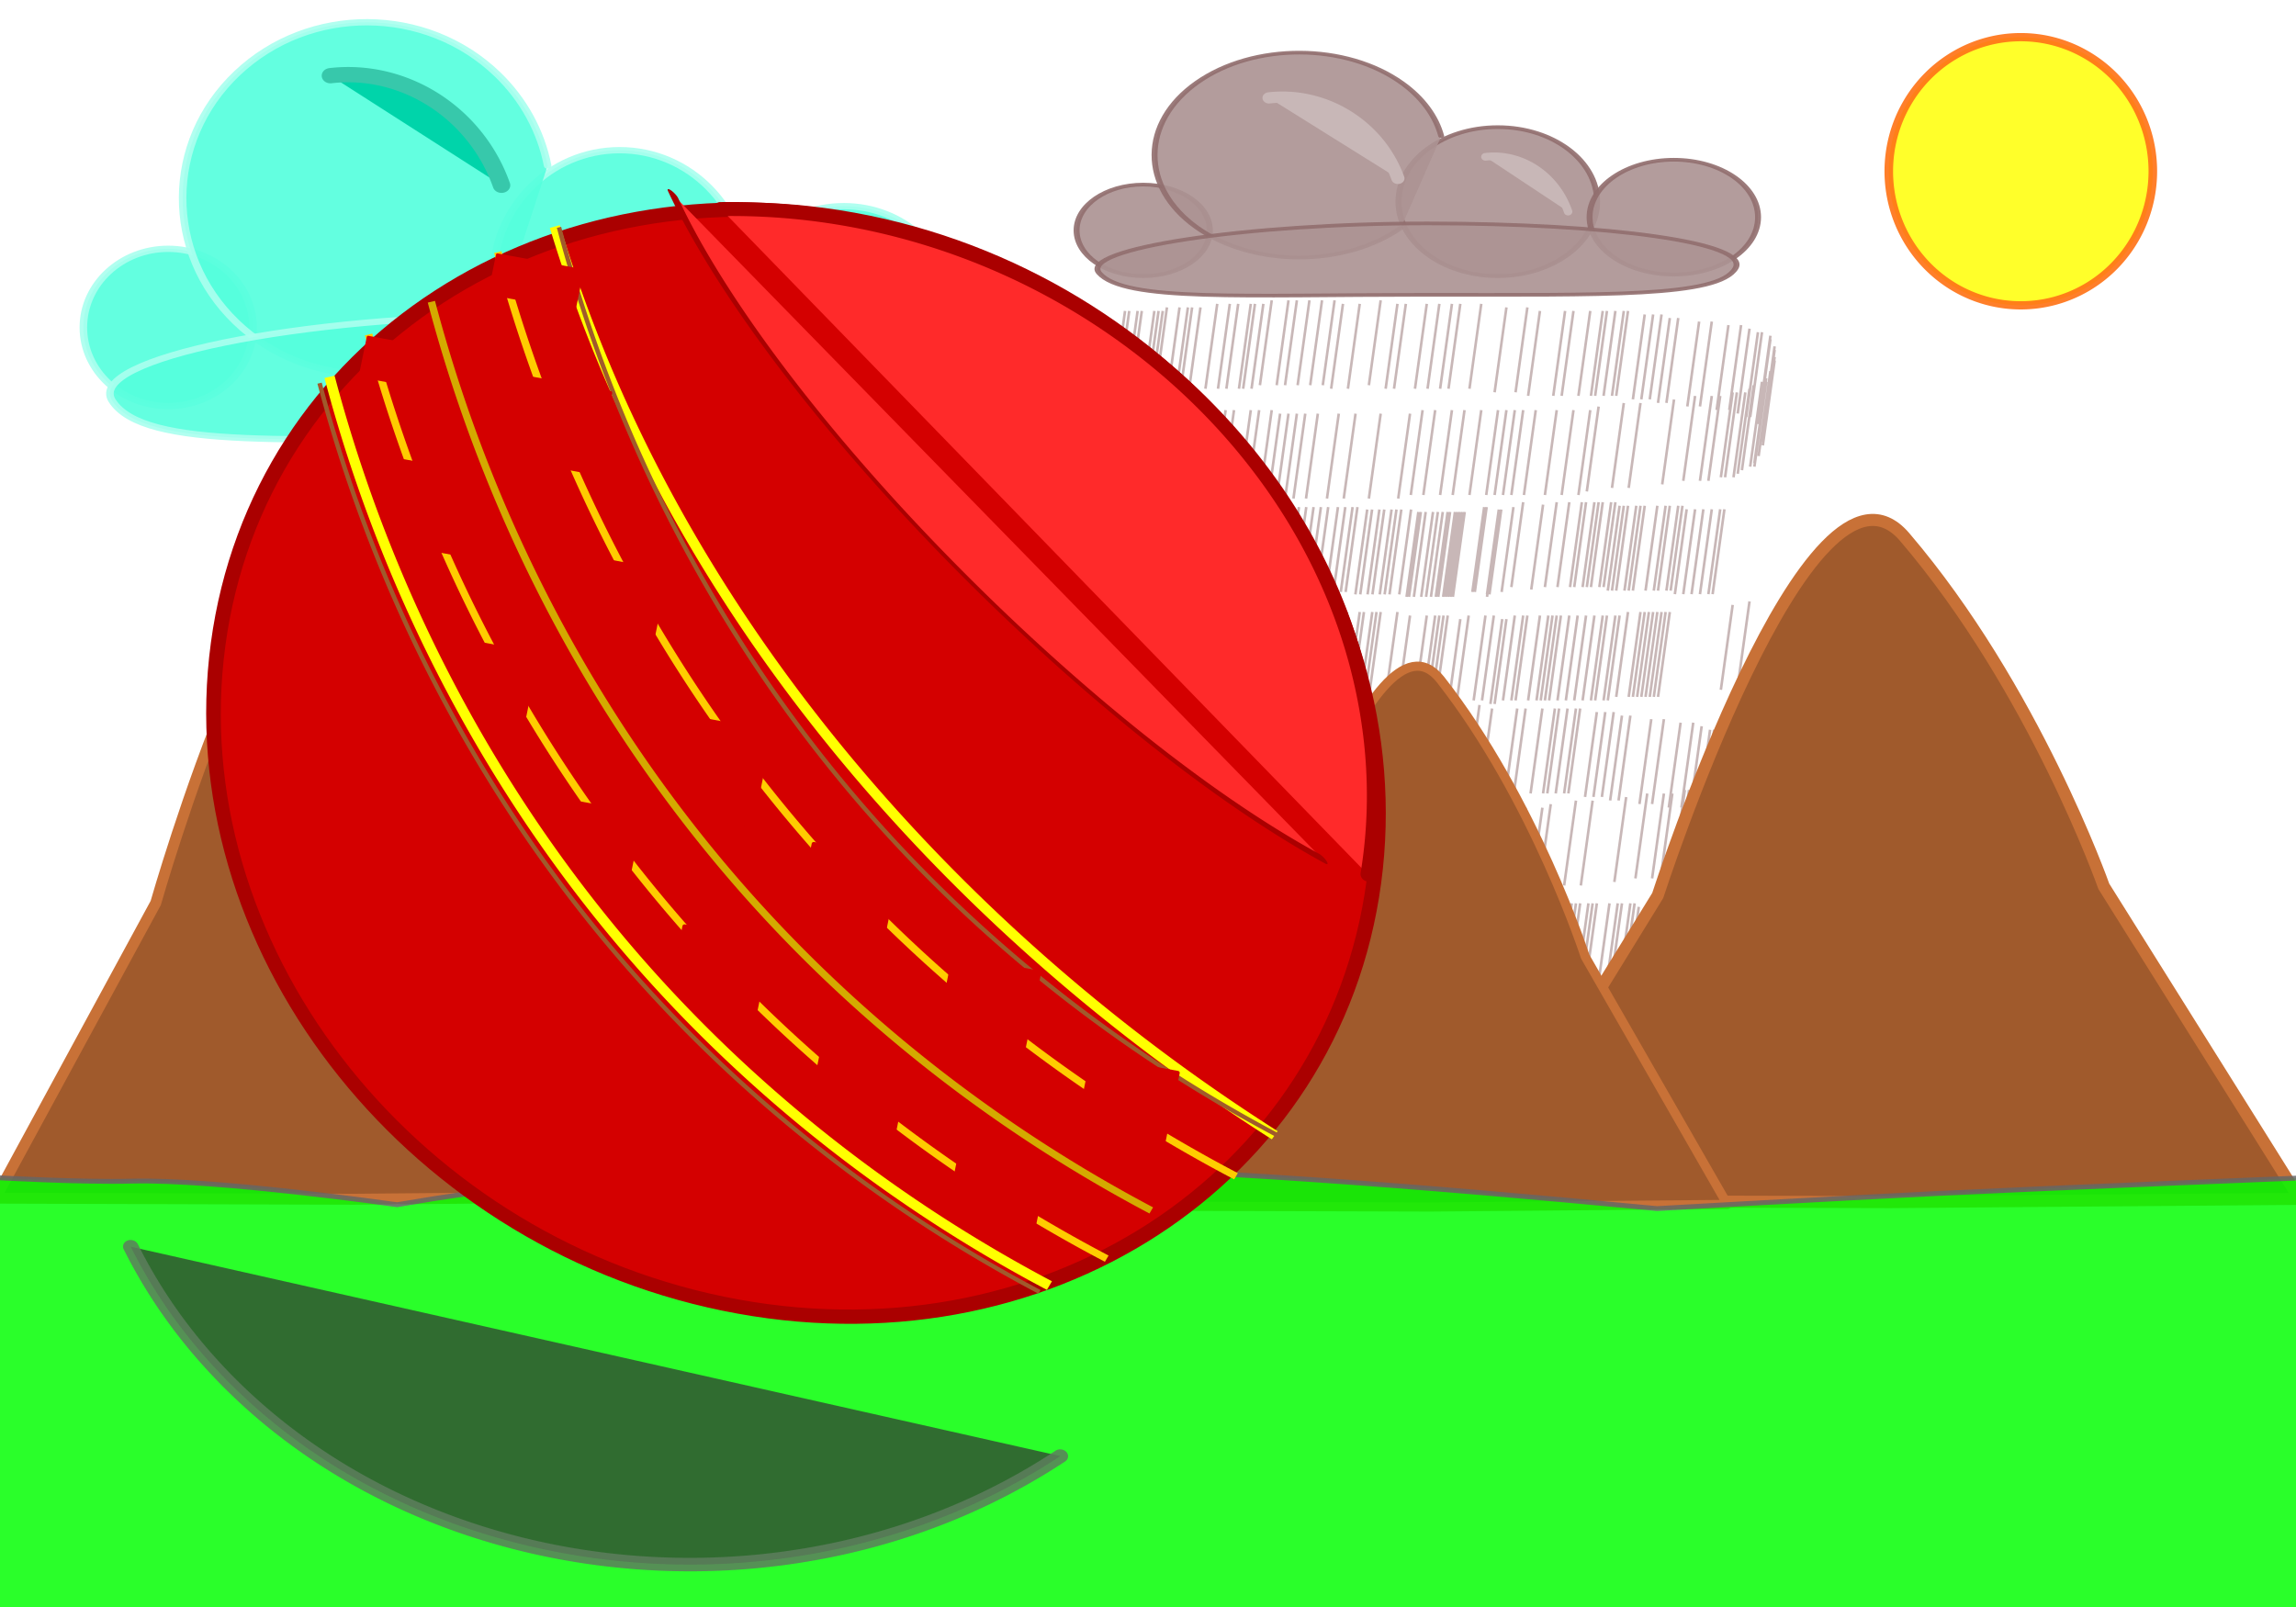
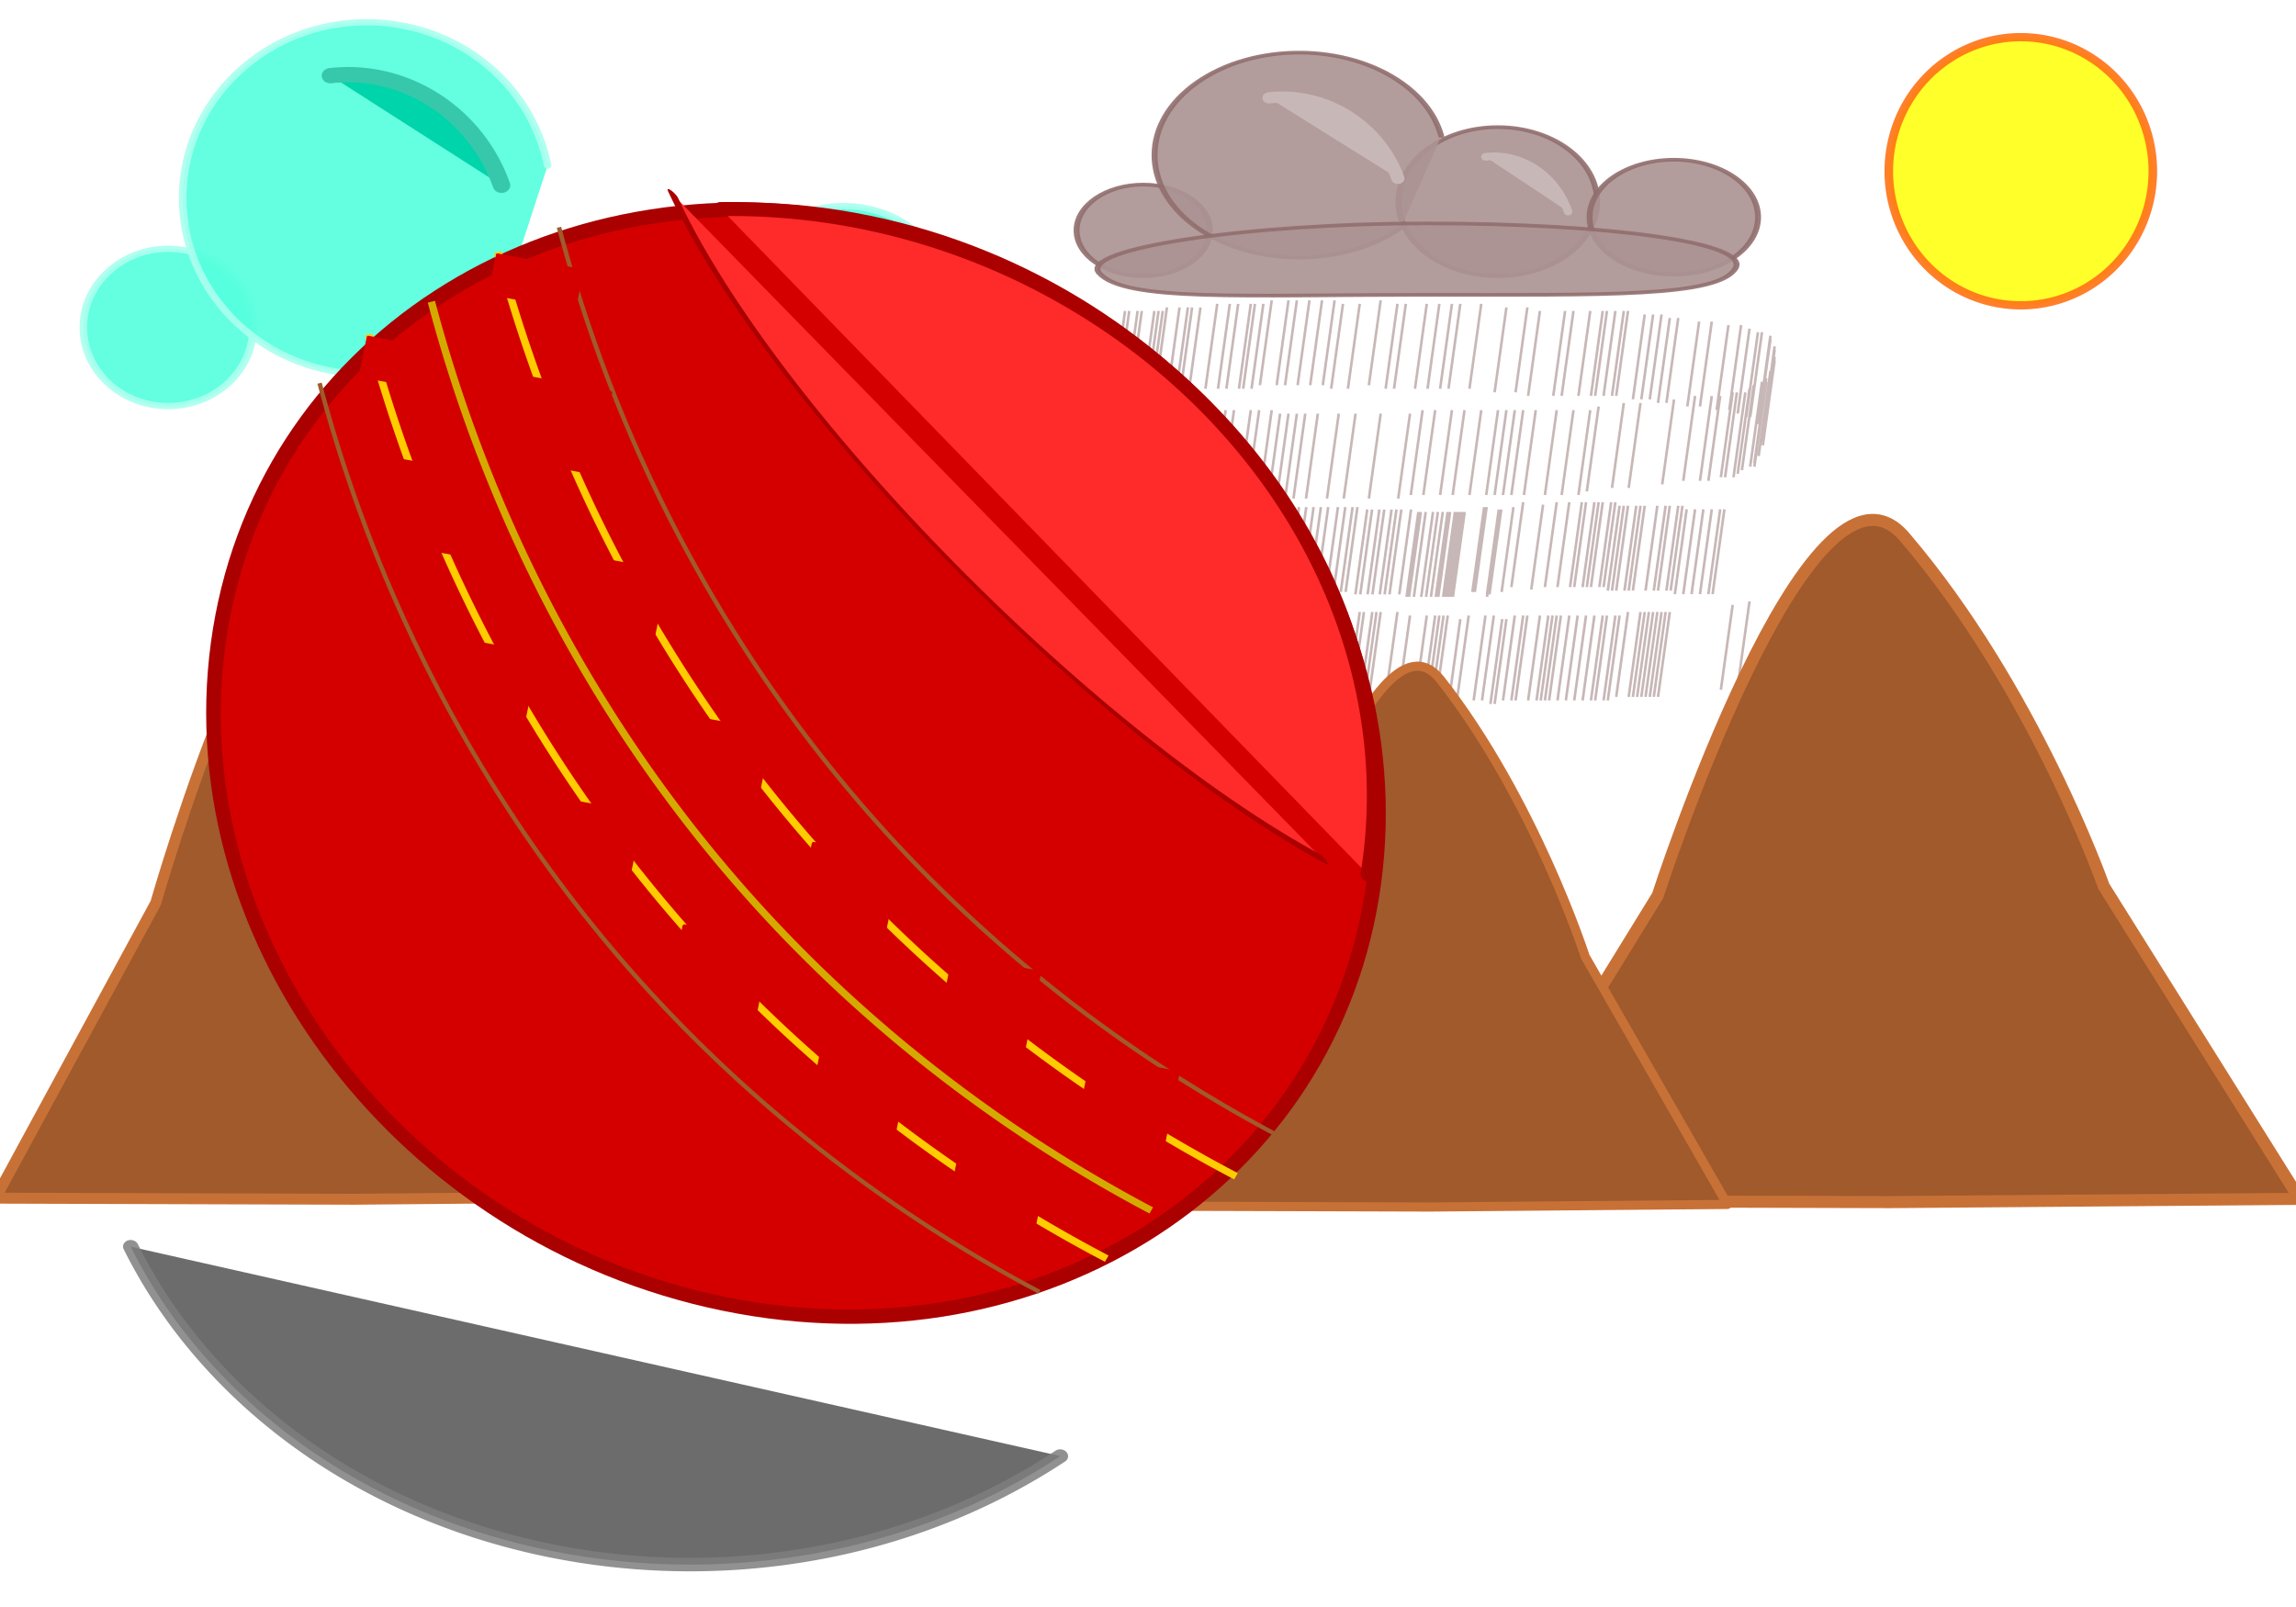
<svg xmlns="http://www.w3.org/2000/svg" viewBox="0 0 1417.3 992.13">
  <defs>
    <filter id="d" color-interpolation-filters="sRGB">
      <feGaussianBlur stdDeviation="33.301" />
    </filter>
    <filter id="c" color-interpolation-filters="sRGB">
      <feGaussianBlur stdDeviation="5.555" />
    </filter>
    <filter id="e" height="1.492" width="1.179" color-interpolation-filters="sRGB" y="-.246" x="-.089">
      <feGaussianBlur stdDeviation="23.32" />
    </filter>
    <filter id="b">
      <feGaussianBlur stdDeviation="5.119" />
    </filter>
    <filter id="f">
      <feGaussianBlur stdDeviation="10.003" />
    </filter>
    <filter id="a">
      <feGaussianBlur stdDeviation="7.473" />
    </filter>
    <filter id="h" height="1.375" width="1.203" y="-.188" x="-.101">
      <feGaussianBlur stdDeviation="2.418" />
    </filter>
    <filter id="g" height="1.762" width="1.464" y="-.381" x="-.232">
      <feGaussianBlur stdDeviation="5.212" />
    </filter>
  </defs>
  <g stroke="#c8b7b7" fill="#0ff" stroke-width="1.581">
-     <path d="M600.259 433.044l-7.293 52.396M602.849 433.044l-7.293 52.396M602.849 433.044l-7.293 52.396M602.849 433.044l-7.293 52.396M602.849 433.044l-7.293 52.396M602.849 433.044l-7.293 52.396M602.849 433.044l-7.293 52.396M602.849 433.044l-7.293 52.396M602.849 433.044l-7.293 52.396M618.369 435.234l-7.293 52.396M664.939 437.424l-7.293 52.396M667.519 437.424l-7.293 52.396M672.699 437.424l-7.293 52.396M672.699 437.424l-7.293 52.396M675.279 437.424l-7.293 52.396M683.039 437.424l-7.293 52.396M685.629 437.424l-7.293 52.396M688.219 437.424l-7.293 52.396M688.219 437.424l-7.293 52.396M690.809 435.234l-7.293 52.396M690.809 435.234l-7.293 52.396M690.809 435.234l-7.293 52.396M698.569 435.234l-7.293 52.396M703.739 435.234l-7.293 52.396M706.329 435.234l-7.293 52.396M711.499 435.234l-7.293 52.396M721.849 433.044l-7.293 52.396M721.849 433.044l-7.293 52.396M729.609 433.044l-7.293 52.396M734.789 433.044l-7.293 52.396M742.549 433.044l-7.293 52.396M745.129 433.044l-7.293 52.396M750.309 433.044l-7.293 52.396M755.479 430.864l-7.293 52.396M765.829 430.864l-7.293 52.396M770.999 430.864l-7.293 52.396M778.759 430.864l-7.293 52.396M786.529 430.864l-7.293 52.396M794.289 430.864l-7.293 52.396M799.459 433.044l-7.293 52.396M809.809 433.044l-7.293 52.396M822.739 430.864l-7.293 52.396M833.089 433.044l-7.293 52.396M838.269 433.044l-7.293 52.396M851.199 433.044l-7.293 52.396M858.959 433.044l-7.293 52.396M866.719 433.044l-7.293 52.396M871.899 433.044l-7.293 52.396M884.829 433.044l-7.293 52.396M900.359 435.234l-7.293 52.396M913.289 435.234l-7.293 52.396M921.049 437.424l-7.293 52.396M936.569 437.424l-7.293 52.396M941.749 437.424l-7.293 52.396M952.099 437.424l-7.293 52.396M959.819 437.424l-7.293 52.396M962.419 437.424l-7.293 52.396M967.619 437.424l-7.293 52.396M972.819 437.424l-7.293 52.396M975.419 437.424l-7.293 52.396M985.719 439.604L978.426 492M990.919 439.604L983.626 492M996.119 439.604L988.826 492M1001.219 441.794l-7.293 52.396M1006.419 441.794l-7.293 52.396M1019.319 443.984l-7.293 52.396M1027.119 443.984l-7.293 52.396M1037.419 446.164l-7.293 52.396M1045.219 446.164l-7.293 52.396M1050.419 448.354l-7.293 52.396M1055.619 450.544l-7.293 52.396M1058.119 450.544l-7.293 52.396M1063.319 452.724l-7.293 52.396M1063.319 454.914l-7.293 52.396M1065.919 459.284l-7.293 52.396M1065.919 461.474l-7.293 52.396M1065.919 465.844l-7.293 52.396M1065.919 468.034l-7.293 52.396M1063.319 474.594l-7.293 52.396M1060.719 478.964l-7.293 52.396M1060.719 481.154l-7.293 52.396M1058.119 481.154l-7.293 52.396M1053.019 483.344l-7.293 52.396M1050.419 485.534l-7.293 52.396M1047.819 487.714l-7.293 52.396M1042.619 487.714l-7.293 52.396M1040.019 487.714l-7.293 52.396M1032.319 489.904l-7.293 52.396M1027.119 489.904l-7.293 52.396M1016.819 489.904l-7.293 52.396M1003.819 492.094l-7.293 52.396M983.119 494.274l-7.293 52.396M972.819 494.274l-7.293 52.396M957.269 496.464l-7.293 52.396M952.099 498.654l-7.293 52.396M941.749 498.654l-7.293 52.396M931.399 498.654l-7.293 52.396M918.459 498.654l-7.293 52.396M910.699 498.654l-7.293 52.396M905.529 498.654l-7.293 52.396M900.359 498.654l-7.293 52.396M895.179 498.654l-7.293 52.396M884.829 498.654l-7.293 52.396M874.479 498.654l-7.293 52.396M866.719 498.654l-7.293 52.396M856.379 498.654l-7.3 52.39M848.609 498.654l-7.293 52.396M840.849 500.834l-7.293 52.396M822.739 500.834l-7.293 52.396M807.219 500.834l-7.293 52.396M796.869 500.834l-7.293 52.396M783.939 500.834l-7.293 52.396M776.179 500.834l-7.293 52.396M770.999 500.834l-7.293 52.396M765.829 500.834l-7.293 52.396M760.659 500.834l-7.293 52.396M755.479 498.654l-7.293 52.396M747.719 498.654l-7.293 52.396M742.549 498.654l-7.293 52.396M732.199 498.654l-7.293 52.396M727.019 498.654l-7.293 52.396M721.849 498.654l-7.293 52.396M716.679 498.654l-7.293 52.396M703.739 498.654l-7.293 52.396M695.979 498.654l-7.293 52.396M688.219 498.654l-7.293 52.396M683.039 498.654l-7.293 52.396M675.279 496.464l-7.293 52.396M672.699 496.464l-7.293 52.396M672.699 496.464l-7.293 52.396M683.039 553.314l-7.293 52.396M690.809 553.314l-7.293 52.396M690.809 553.314l-7.293 52.396M690.809 553.314l-7.293 52.396M690.809 553.314l-7.293 52.396M690.809 553.314l-7.293 52.396M690.809 553.314l-7.293 52.396M690.809 553.314l-7.293 52.396M690.809 553.314l-7.293 52.396M721.849 553.314l-7.293 52.396M910.699 555.504l-7.293 52.396M910.699 555.504l-7.293 52.396M910.699 555.504l-7.293 52.396M910.699 555.504l-7.293 52.396M910.699 555.504l-7.293 52.396M910.699 555.504l-7.293 52.396M910.699 555.504l-7.293 52.396M910.699 555.504l-7.293 52.396M910.699 555.504l-7.293 52.396M904.689 558.514l-7.293 52.396M897.159 560.014l-7.293 52.396M897.159 560.014l-7.293 52.396M895.659 560.014l-7.293 52.396M895.659 560.014l-7.293 52.396M895.659 561.524l-7.29 52.39M888.139 558.514l-7.293 52.396M886.629 558.514l-7.293 52.396M886.629 558.514l-7.293 52.396M886.629 558.514l-7.293 52.396M886.629 558.514l-7.293 52.396M886.629 558.514l-7.293 52.396M886.629 558.514l-7.293 52.396M886.629 558.514l-7.293 52.396M874.599 561.524l-7.293 52.396M874.599 561.524l-7.293 52.396M873.089 561.524l-7.293 52.396M873.089 561.524l-7.293 52.396M873.089 561.524l-7.293 52.396M871.589 561.524l-7.293 52.396M871.589 561.524l-7.293 52.396M870.079 561.524l-7.29 52.39M868.579 561.524l-7.293 52.396M865.569 561.524l-7.293 52.396M864.059 561.524l-7.293 52.396M861.059 561.524l-7.293 52.396M858.049 561.524l-7.293 52.396M855.039 561.524l-7.293 52.396M850.519 561.524l-7.293 52.396M847.509 561.524l-7.293 52.396M846.009 561.524l-7.293 52.396M841.499 560.014l-7.293 52.396M835.479 560.014l-7.293 52.396M835.479 560.014l-7.293 52.396M832.469 560.014l-7.293 52.396M829.459 560.014l-7.293 52.396M824.949 560.014l-7.293 52.396M821.939 560.014l-7.293 52.396M817.429 560.014l-7.293 52.396M814.419 560.014l-7.293 52.396M808.399 558.514l-7.293 52.396M805.389 558.514l-7.293 52.396M800.879 558.514l-7.293 52.396M796.359 558.514l-7.293 52.396M790.339 558.514l-7.293 52.396M785.829 558.514l-7.293 52.396M781.319 558.514l-7.293 52.396M776.799 558.514l-7.293 52.396M772.289 558.514l-7.293 52.396M767.779 558.514l-7.293 52.396M763.259 560.014l-7.293 52.396M760.249 560.014l-7.293 52.396M758.749 560.014l-7.293 52.396M758.749 560.014l-7.293 52.396M755.739 560.014l-7.293 52.396M752.729 560.014l-7.293 52.396M749.719 560.014l-7.293 52.396M746.709 558.514l-7.293 52.396M742.199 560.014l-7.293 52.396M734.679 558.514l-7.293 52.396M730.169 558.514l-7.293 52.396M725.649 558.514l-7.293 52.396M724.149 557.004l-7.293 52.396M719.629 557.004l-7.293 52.396M712.109 557.004l-7.293 52.396M922.979 557.004l-7.293 52.396M931.399 555.504l-7.293 52.396M939.159 555.504l-7.293 52.396M946.919 555.504l-7.293 52.396M949.509 555.504l-7.293 52.396M954.679 555.504l-7.293 52.396M957.269 555.504l-7.293 52.396M959.819 555.504l-7.293 52.396M965.019 555.504l-7.293 52.396M967.619 555.504l-7.293 52.396M970.219 557.694l-7.293 52.396M972.819 557.694l-7.293 52.396M975.419 557.694l-7.293 52.396M980.519 557.694l-7.293 52.396M983.119 557.694l-7.293 52.396M985.719 557.694l-7.293 52.396M993.519 557.694l-7.293 52.396M998.619 557.694l-7.293 52.396M1001.219 557.694l-7.293 52.396M1006.419 557.694l-7.293 52.396M1009.019 557.694l-7.293 52.396M1011.619 559.874l-7.293 52.396M1016.819 559.874l-7.293 52.396M1021.919 559.874l-7.293 52.396M1027.119 559.874l-7.293 52.396M1032.319 559.874l-7.293 52.396M1034.919 559.874l-7.293 52.396M1050.419 616.734l-7.293 52.396M1040.019 618.914l-7.293 52.396M1040.019 618.914l-7.293 52.396M1040.019 618.914l-7.293 52.396M1040.019 618.914l-7.293 52.396M1040.019 618.914l-7.293 52.396M1040.019 618.914l-7.293 52.396M1040.019 618.914l-7.293 52.396M1040.019 618.914l-7.293 52.396M1040.019 618.914l-7.293 52.396M1040.019 618.914l-7.293 52.396M1001.219 623.294l-7.293 52.396M1001.219 623.294l-7.293 52.396M998.619 623.294l-7.293 52.396M996.119 623.294l-7.293 52.396M993.519 623.294l-7.293 52.396M990.919 623.294l-7.293 52.396M988.319 623.294l-7.293 52.396M988.319 623.294l-7.293 52.396M985.719 623.294l-7.293 52.396M985.719 623.294l-7.293 52.396M983.119 623.294l-7.293 52.396M975.419 623.294l-7.293 52.396M970.219 625.474l-7.293 52.396M967.619 625.474l-7.293 52.396M962.419 625.474l-7.293 52.396M959.819 625.474l-7.293 52.396M954.679 625.474l-7.293 52.396M949.509 625.474l-7.293 52.396M944.329 625.474l-7.293 52.396M939.159 625.474l-7.293 52.396M933.989 625.474l-7.293 52.396M931.399 625.474l-7.293 52.396M928.809 625.474l-7.293 52.396M926.229 625.474l-7.293 52.396M921.049 625.474l-7.293 52.396M921.049 625.474l-7.293 52.396M913.289 625.474l-7.293 52.396M913.289 625.474l-7.293 52.396M910.699 625.474l-7.293 52.396M905.529 625.474l-7.293 52.396M900.359 627.664l-7.293 52.396M897.769 627.664l-7.293 52.396M892.589 625.474l-7.293 52.396M887.419 625.474l-7.293 52.396M877.069 625.474l-7.293 52.396M871.899 627.664l-7.293 52.396M864.139 625.474l-7.293 52.396M861.549 625.474l-7.293 52.396M858.959 625.474l-7.293 52.396M856.379 625.474l-7.3 52.4M851.199 625.474l-7.293 52.396M851.199 625.474l-7.293 52.396M840.849 625.474l-7.293 52.396M840.849 625.474l-7.293 52.396M833.089 623.294l-7.293 52.396M833.089 623.294l-7.293 52.396M822.739 623.294l-7.293 52.396M820.159 623.294l-7.293 52.396M817.569 623.294l-7.293 52.396M812.399 623.294l-7.293 52.396M809.809 623.294l-7.293 52.396M802.049 623.294l-7.293 52.396M802.049 623.294l-7.293 52.396M802.049 623.294l-7.293 52.396M802.049 623.294l-7.293 52.396M796.869 623.294l-7.293 52.396M791.699 625.474l-7.293 52.396M786.529 625.474l-7.293 52.396M783.939 625.474l-7.293 52.396M781.349 625.474l-7.293 52.396M778.759 625.474l-7.293 52.396M768.419 625.474l-7.293 52.396M763.239 625.474l-7.293 52.396M758.069 625.474l-7.293 52.396M755.479 625.474l-7.293 52.396M750.309 625.474l-7.293 52.396M750.309 625.474l-7.293 52.396M750.309 625.474l-7.293 52.396M750.309 625.474l-7.293 52.396M750.309 625.474l-7.293 52.396M750.309 625.474l-7.293 52.396M737.369 625.474l-7.293 52.396M737.369 625.474l-7.293 52.396M734.789 625.474l-7.293 52.396M732.199 625.474l-7.293 52.396M724.439 625.474l-7.293 52.396M724.439 625.474l-7.293 52.396M721.849 625.474l-7.293 52.396M719.259 625.474l-7.293 52.396M714.089 625.474l-7.293 52.396M714.089 625.474l-7.293 52.396M711.499 625.474l-7.293 52.396M706.329 625.474l-7.293 52.396M703.739 625.474l-7.293 52.396M701.149 625.474l-7.293 52.396M698.569 625.474l-7.293 52.396M693.389 625.474l-7.293 52.396M690.809 625.474l-7.293 52.396M688.219 625.474l-7.293 52.396M688.219 625.474l-7.293 52.396M683.039 623.294l-7.293 52.396M675.279 623.294l-7.293 52.396M672.699 621.104l-7.293 52.396M672.699 621.104l-7.293 52.396M670.109 621.104l-7.293 52.396M664.939 621.104l-7.293 52.396M659.759 621.104l-7.293 52.396M657.169 621.104l-7.293 52.396M654.589 621.104l-7.293 52.396M649.409 621.104l-7.293 52.396M641.649 623.294l-7.293 52.396M633.889 623.294l-7.293 52.396M631.299 623.294l-7.293 52.396M631.299 623.294l-7.293 52.396M631.299 621.104l-7.293 52.396M631.299 621.104l-7.293 52.396M633.889 618.914l-7.293 52.396" />
-   </g>
+     </g>
  <g stroke="#c8b7b7" fill="#0ff" stroke-width="1.581">
    <path d="M629.804 187.59l-7.293 52.396M632.394 187.59l-7.293 52.396M632.394 187.59l-7.293 52.396M632.394 187.59l-7.293 52.396M632.394 187.59l-7.293 52.396M632.394 187.59l-7.293 52.396M632.394 187.59l-7.293 52.396M632.394 187.59l-7.293 52.396M632.394 187.59l-7.293 52.396M647.914 189.78l-7.293 52.396M694.484 191.97l-7.293 52.396M697.064 191.97l-7.293 52.396M702.244 191.97l-7.293 52.396M702.244 191.97l-7.293 52.396M704.824 191.97l-7.293 52.396M712.584 191.97l-7.293 52.396M715.174 191.97l-7.293 52.396M717.764 191.97l-7.293 52.396M717.764 191.97l-7.293 52.396M720.354 189.78l-7.293 52.396M720.354 189.78l-7.293 52.396M720.354 189.78l-7.293 52.396M728.114 189.78l-7.293 52.396M733.284 189.78l-7.293 52.396M735.874 189.78l-7.293 52.396M741.044 189.78l-7.293 52.396M751.394 187.59l-7.293 52.396M751.394 187.59l-7.293 52.396M759.154 187.59l-7.293 52.396M764.334 187.59l-7.293 52.396M772.094 187.59l-7.293 52.396M774.674 187.59l-7.293 52.396M779.854 187.59l-7.293 52.396M785.024 185.41l-7.293 52.396M795.374 185.41l-7.293 52.396M800.544 185.41l-7.293 52.396M808.304 185.41l-7.293 52.396M816.074 185.41l-7.293 52.396M823.834 185.41l-7.293 52.396M829.004 187.59l-7.293 52.396M839.354 187.59l-7.293 52.396M852.284 185.41l-7.293 52.396M862.634 187.59l-7.293 52.396M867.814 187.59l-7.293 52.396M880.744 187.59l-7.293 52.396M888.504 187.59l-7.293 52.396M896.264 187.59l-7.293 52.396M901.444 187.59l-7.293 52.396M914.374 187.59l-7.293 52.396M929.904 189.78l-7.293 52.396M942.834 189.78l-7.293 52.396M950.594 191.97l-7.293 52.396M966.114 191.97l-7.293 52.396M971.294 191.97l-7.293 52.396M981.644 191.97l-7.293 52.396M989.364 191.97l-7.293 52.396M991.964 191.97l-7.293 52.396M997.164 191.97l-7.293 52.396M1002.364 191.97l-7.293 52.396M1004.964 191.97l-7.293 52.396M1015.264 194.15l-7.293 52.395M1020.464 194.15l-7.293 52.395M1025.664 194.15l-7.293 52.395M1030.764 196.34l-7.293 52.395M1035.964 196.34l-7.293 52.395M1048.864 198.53l-7.293 52.395M1056.664 198.53l-7.293 52.395M1066.964 200.71l-7.293 52.395M1074.764 200.71l-7.293 52.395M1079.964 202.9l-7.293 52.395M1085.164 205.09l-7.293 52.395M1087.664 205.09l-7.293 52.395M1092.864 207.27l-7.293 52.395M1092.864 209.46l-7.293 52.395M1095.464 213.83l-7.293 52.395M1095.464 216.02l-7.293 52.395M1095.464 220.39l-7.293 52.396M1095.464 222.58l-7.293 52.395M1092.864 229.14l-7.293 52.396M1090.264 233.51l-7.293 52.396M1090.264 235.7l-7.293 52.396M1087.664 235.7l-7.293 52.396M1082.564 237.89l-7.293 52.396M1079.964 240.08l-7.293 52.395M1077.364 242.26l-7.293 52.396M1072.164 242.26l-7.293 52.396M1069.564 242.26l-7.293 52.396M1061.864 244.45l-7.293 52.396M1056.664 244.45l-7.293 52.396M1046.364 244.45l-7.293 52.396M1033.364 246.64l-7.293 52.396M1012.664 248.82l-7.293 52.396M1002.364 248.82l-7.293 52.396M986.814 251.01l-7.293 52.396M981.644 253.2l-7.293 52.396M971.294 253.2l-7.293 52.396M960.944 253.2l-7.293 52.396M948.004 253.2l-7.293 52.396M940.244 253.2l-7.293 52.396M935.074 253.2l-7.293 52.396M929.904 253.2l-7.293 52.396M924.724 253.2l-7.293 52.396M914.374 253.2l-7.293 52.396M904.024 253.2l-7.293 52.396M896.264 253.2l-7.293 52.396M885.924 253.2l-7.3 52.39M878.154 253.2l-7.293 52.396M870.394 255.38l-7.293 52.396M852.284 255.38l-7.293 52.396M836.764 255.38l-7.293 52.396M826.414 255.38l-7.293 52.396M813.484 255.38l-7.293 52.396M805.724 255.38l-7.293 52.396M800.544 255.38l-7.293 52.396M795.374 255.38l-7.293 52.396M790.204 255.38l-7.293 52.396M785.024 253.2l-7.293 52.396M777.264 253.2l-7.293 52.396M772.094 253.2l-7.293 52.396M761.744 253.2l-7.293 52.396M756.564 253.2l-7.293 52.396M751.394 253.2l-7.293 52.396M746.224 253.2l-7.293 52.396M733.284 253.2l-7.293 52.396M725.524 253.2l-7.293 52.396M717.764 253.2l-7.293 52.396M712.584 253.2l-7.293 52.396M704.824 251.01l-7.293 52.396M702.244 251.01l-7.293 52.396M702.244 251.01l-7.293 52.396M712.584 307.86l-7.293 52.396M720.354 307.86l-7.293 52.396M720.354 307.86l-7.293 52.396M720.354 307.86l-7.293 52.396M720.354 307.86l-7.293 52.396M720.354 307.86l-7.293 52.396M720.354 307.86l-7.293 52.396M720.354 307.86l-7.293 52.396M720.354 307.86l-7.293 52.396M751.394 307.86l-7.293 52.396M940.244 310.05l-7.293 52.396M940.244 310.05l-7.293 52.396M940.244 310.05l-7.293 52.396M940.244 310.05l-7.293 52.396M940.244 310.05l-7.293 52.396M940.244 310.05l-7.293 52.396M940.244 310.05l-7.293 52.396M940.244 310.05l-7.293 52.396M940.244 310.05l-7.293 52.396M934.234 313.06l-7.293 52.396M926.704 314.56l-7.293 52.396M926.704 314.56l-7.293 52.396M925.204 314.56l-7.293 52.396M925.204 314.56l-7.293 52.396M925.204 316.07l-7.29 52.39M917.684 313.06l-7.293 52.396M916.174 313.06l-7.293 52.396M916.174 313.06l-7.293 52.396M916.174 313.06l-7.293 52.396M916.174 313.06l-7.293 52.396M916.174 313.06l-7.293 52.396M916.174 313.06l-7.293 52.396M916.174 313.06l-7.293 52.396M904.144 316.07l-7.293 52.396M904.144 316.07l-7.293 52.396M902.634 316.07l-7.293 52.396M902.634 316.07l-7.293 52.396M902.634 316.07l-7.293 52.396M901.134 316.07l-7.293 52.396M901.134 316.07l-7.293 52.396M899.624 316.07l-7.29 52.39M898.124 316.07l-7.293 52.396M895.114 316.07l-7.293 52.396M893.604 316.07l-7.293 52.396M890.604 316.07l-7.293 52.396M887.594 316.07l-7.293 52.396M884.584 316.07l-7.293 52.396M880.064 316.07l-7.293 52.396M877.054 316.07l-7.293 52.396M875.554 316.07l-7.293 52.396M871.044 314.56l-7.293 52.396M865.024 314.56l-7.293 52.396M865.024 314.56l-7.293 52.396M862.014 314.56l-7.293 52.396M859.004 314.56l-7.293 52.396M854.494 314.56l-7.293 52.396M851.484 314.56l-7.293 52.396M846.974 314.56l-7.293 52.396M843.964 314.56l-7.293 52.396M837.944 313.06l-7.293 52.396M834.934 313.06l-7.293 52.396M830.424 313.06l-7.293 52.396M825.904 313.06l-7.293 52.396M819.884 313.06l-7.293 52.396M815.374 313.06l-7.293 52.396M810.864 313.06l-7.293 52.396M806.344 313.06l-7.293 52.396M801.834 313.06l-7.293 52.396M797.324 313.06l-7.293 52.396M792.804 314.56l-7.293 52.396M789.794 314.56l-7.293 52.396M788.294 314.56l-7.293 52.396M788.294 314.56l-7.293 52.396M785.284 314.56l-7.293 52.396M782.274 314.56l-7.293 52.396M779.264 314.56l-7.293 52.396M776.254 313.06l-7.293 52.396M771.744 314.56l-7.293 52.396M764.224 313.06l-7.293 52.396M759.714 313.06l-7.293 52.396M755.194 313.06l-7.293 52.396M753.694 311.55l-7.293 52.396M749.174 311.55l-7.293 52.396M741.654 311.55l-7.293 52.396M952.524 311.55l-7.293 52.396M960.944 310.05l-7.293 52.396M968.704 310.05l-7.293 52.396M976.464 310.05l-7.293 52.396M979.054 310.05l-7.293 52.396M984.224 310.05l-7.293 52.396M986.814 310.05l-7.293 52.396M989.364 310.05l-7.293 52.396M994.564 310.05l-7.293 52.396M997.164 310.05l-7.293 52.396M999.764 312.24l-7.293 52.396M1002.364 312.24l-7.293 52.396M1004.964 312.24l-7.293 52.396M1010.064 312.24l-7.293 52.396M1012.664 312.24l-7.293 52.396M1015.264 312.24l-7.293 52.396M1023.064 312.24l-7.293 52.396M1028.164 312.24l-7.293 52.396M1030.764 312.24l-7.293 52.396M1035.964 312.24l-7.293 52.396M1038.564 312.24l-7.293 52.396M1041.164 314.42l-7.293 52.396M1046.364 314.42l-7.293 52.396M1051.464 314.42l-7.293 52.396M1056.664 314.42l-7.293 52.396M1061.864 314.42l-7.293 52.396M1064.464 314.42l-7.293 52.396M1079.964 371.28l-7.293 52.396M1069.564 373.46l-7.293 52.396M1069.564 373.46l-7.293 52.396M1069.564 373.46l-7.293 52.396M1069.564 373.46l-7.293 52.396M1069.564 373.46l-7.293 52.396M1069.564 373.46l-7.293 52.396M1069.564 373.46l-7.293 52.396M1069.564 373.46l-7.293 52.396M1069.564 373.46l-7.293 52.396M1069.564 373.46l-7.293 52.396M1030.764 377.84l-7.293 52.396M1030.764 377.84l-7.293 52.396M1028.164 377.84l-7.293 52.396M1025.664 377.84l-7.293 52.396M1023.064 377.84l-7.293 52.396M1020.464 377.84l-7.293 52.396M1017.864 377.84l-7.293 52.396M1017.864 377.84l-7.293 52.396M1015.264 377.84l-7.293 52.396M1015.264 377.84l-7.293 52.396M1012.664 377.84l-7.293 52.396M1004.964 377.84l-7.293 52.396M999.764 380.02l-7.293 52.396M997.164 380.02l-7.293 52.396M991.964 380.02l-7.293 52.396M989.364 380.02l-7.293 52.396M984.224 380.02l-7.293 52.396M979.054 380.02l-7.293 52.396M973.874 380.02l-7.293 52.396M968.704 380.02l-7.293 52.396M963.534 380.02l-7.293 52.396M960.944 380.02l-7.293 52.396M958.354 380.02l-7.293 52.396M955.774 380.02l-7.293 52.396M950.594 380.02l-7.293 52.396M950.594 380.02l-7.293 52.396M942.834 380.02l-7.293 52.396M942.834 380.02l-7.293 52.396M940.244 380.02l-7.293 52.396M935.074 380.02l-7.293 52.396M929.904 382.21l-7.293 52.396M927.314 382.21l-7.293 52.396M922.134 380.02l-7.293 52.396M916.964 380.02l-7.293 52.396M906.614 380.02l-7.293 52.396M901.444 382.21l-7.293 52.396M893.684 380.02l-7.293 52.396M891.094 380.02l-7.293 52.396M888.504 380.02l-7.293 52.396M885.924 380.02l-7.3 52.4M880.744 380.02l-7.293 52.396M880.744 380.02l-7.293 52.396M870.394 380.02l-7.293 52.396M870.394 380.02l-7.293 52.396M862.634 377.84l-7.293 52.396M862.634 377.84l-7.293 52.396M852.284 377.84l-7.293 52.396M849.704 377.84l-7.293 52.396M847.114 377.84l-7.293 52.396M841.944 377.84l-7.293 52.396M839.354 377.84l-7.293 52.396M831.594 377.84l-7.293 52.396M831.594 377.84l-7.293 52.396M831.594 377.84l-7.293 52.396M831.594 377.84l-7.293 52.396M826.414 377.84l-7.293 52.396M821.244 380.02l-7.293 52.396M816.074 380.02l-7.293 52.396M813.484 380.02l-7.293 52.396M810.894 380.02l-7.293 52.396M808.304 380.02l-7.293 52.396M797.964 380.02l-7.293 52.396M792.784 380.02l-7.293 52.396M787.614 380.02l-7.293 52.396M785.024 380.02l-7.293 52.396M779.854 380.02l-7.293 52.396M779.854 380.02l-7.293 52.396M779.854 380.02l-7.293 52.396M779.854 380.02l-7.293 52.396M779.854 380.02l-7.293 52.396M779.854 380.02l-7.293 52.396M766.914 380.02l-7.293 52.396M766.914 380.02l-7.293 52.396M764.334 380.02l-7.293 52.396M761.744 380.02l-7.293 52.396M753.984 380.02l-7.293 52.396M753.984 380.02l-7.293 52.396M751.394 380.02l-7.293 52.396M748.804 380.02l-7.293 52.396M743.634 380.02l-7.293 52.396M743.634 380.02l-7.293 52.396M741.044 380.02l-7.293 52.396M735.874 380.02l-7.293 52.396M733.284 380.02l-7.293 52.396M730.694 380.02l-7.293 52.396M728.114 380.02l-7.293 52.396M722.934 380.02l-7.293 52.396M720.354 380.02l-7.293 52.396M717.764 380.02l-7.293 52.396M717.764 380.02l-7.293 52.396M712.584 377.84l-7.293 52.396M704.824 377.84l-7.293 52.396M702.244 375.65l-7.293 52.396M702.244 375.65l-7.293 52.396M699.654 375.65l-7.293 52.396M694.484 375.65l-7.293 52.396M689.304 375.65l-7.293 52.396M686.714 375.65l-7.293 52.396M684.134 375.65l-7.293 52.396M678.954 375.65l-7.293 52.396M671.194 377.84l-7.293 52.396M663.434 377.84l-7.293 52.396M660.844 377.84l-7.293 52.396M660.844 377.84l-7.293 52.396M660.844 375.65l-7.293 52.396M660.844 375.65l-7.293 52.396M663.434 373.46l-7.293 52.396" />
  </g>
  <path d="M1419.5 740.134l-252.72 2.015-259.57-.7 116.09-188.58s93.697-290.01 152.4-221.36c79.944 93.488 122.95 215.66 122.95 215.66z" stroke-linejoin="round" stroke="#c87137" stroke-linecap="round" stroke-width="7.439" fill="#a05a2c" />
  <path d="M1066.3 743.574l-183.52 1.6-188.49-.56 84.3-149.5s68.04-229.92 110.67-175.49c58.053 74.116 89.28 170.97 89.28 170.97z" stroke-linejoin="round" stroke="#c87137" stroke-linecap="round" stroke-width="5.644" fill="#a05a2c" />
  <path d="M433.83 738.424l-215.4 1.95-221.24-.67 98.946-182.24s79.86-280.27 129.9-213.92c68.139 90.346 104.79 208.41 104.79 208.41z" stroke-linejoin="round" stroke="#c87137" stroke-linecap="round" stroke-width="6.751" fill="#a05a2c" />
  <g transform="matrix(.932 0 0 .776 695.75 -477.086)" filter="url(#a)" stroke="#afe" fill="#5fd" stroke-linejoin="round" stroke-linecap="round" stroke-width="5">
-     <path d="M-252.345 836.07c0 56.215-37.501 101.79-83.761 101.79s-83.761-45.571-83.761-101.79c0-56.215 37.501-101.79 83.761-101.79s83.761 45.571 83.761 101.79zM-578.91 875.3c0 34.549-25.159 62.556-56.194 62.556s-56.194-28.007-56.194-62.556 25.159-62.556 56.194-62.556 56.194 28.007 56.194 62.556z" opacity=".914" />
+     <path d="M-252.345 836.07c0 56.215-37.501 101.79-83.761 101.79c0-56.215 37.501-101.79 83.761-101.79s83.761 45.571 83.761 101.79zM-578.91 875.3c0 34.549-25.159 62.556-56.194 62.556s-56.194-28.007-56.194-62.556 25.159-62.556 56.194-62.556 56.194 28.007 56.194 62.556z" opacity=".914" />
    <path d="M-417.814 871.88c-47.84 54.398-125.04 53.982-172.43-.93-47.392-54.913-47.029-143.53.81-197.92 47.84-54.399 125.04-53.983 172.43.93 17.133 19.85 28.696 45.131 33.202 72.589M-116.624 857.27c0 43.332-31.805 78.46-71.038 78.46s-71.038-35.128-71.038-78.46 31.805-78.46 71.038-78.46 71.038 35.128 71.038 78.46z" opacity=".914" />
-     <path d="M-135.714 927.256c-14.844 39.597-109.05 36.049-261.89 36.049-152.83 0-253.4 9.91-274.61-29.687-17.692-33.037 123.9-67.857 276.73-67.857s272.92 26.404 259.76 61.495z" opacity=".914" />
  </g>
-   <path d="M-2.12 727.06s52.206 2.954 82.62 2.132c51.753-1.398 162.92 14.568 162.92 14.568 231.6-40.386 479.79-25.693 772.32 2.385 0 0 114.4-6.537 171.62-9.322 75.66-3.681 227.04-9.763 227.04-9.763v269.31H-2.1z" transform="matrix(1.007 0 0 1 .015 0)" opacity=".914" stroke-linejoin="round" filter="url(#b)" stroke="#666" stroke-linecap="round" stroke-width="3" fill="#0f0" />
  <path d="M560 642.36c0 220.12-173.33 398.57-387.14 398.57s-387.14-178.45-387.14-398.57 173.33-398.57 387.14-398.57S560 422.24 560 642.36z" transform="matrix(.116 -.862 .895 .184 -103.609 501.944)" stroke-linejoin="round" stroke="#a00" stroke-linecap="round" stroke-width="10" fill="#d40000" />
  <g transform="matrix(.175 -.85 .899 .166 148.259 -241.795)">
    <path d="M-1042.8 798.01c36.769-113.18 93.882-219.71 167.79-312.98 85.8-108.28 193.99-198.36 314.6-265.74a1122.486 1122.486 0 0168.913-35.432" stroke="#fc0" stroke-width="5.098" fill="none" />
    <rect ry="0" height="58.492" width="67.769" y="686.88" x="-1045.7" stroke-linejoin="round" stroke="#d40000" stroke-linecap="round" stroke-width="2.699" fill="#d40000" />
    <rect ry="0" height="58.492" width="67.769" y="581.6" x="-993.46" stroke-linejoin="round" stroke="#d40000" stroke-linecap="round" stroke-width="2.699" fill="#d40000" />
    <rect ry="0" height="58.492" width="67.769" y="473.39" x="-932.53" stroke-linejoin="round" stroke="#d40000" stroke-linecap="round" stroke-width="2.699" fill="#d40000" />
    <rect ry="0" height="58.492" width="67.769" y="371.02" x="-859.98" stroke-linejoin="round" stroke="#d40000" stroke-linecap="round" stroke-width="2.699" fill="#d40000" />
    <rect ry="0" height="58.492" width="67.769" y="280.36" x="-761.33" stroke-linejoin="round" stroke="#d40000" stroke-linecap="round" stroke-width="2.699" fill="#d40000" />
    <rect ry="0" height="58.492" width="58.207" y="218.94" x="-633.65" stroke-linejoin="round" stroke="#d40000" stroke-linecap="round" stroke-width="2.501" fill="#d40000" />
    <rect ry="0" height="58.492" width="28.304" y="183.85" x="-521.64" stroke-linejoin="round" stroke="#d40000" stroke-linecap="round" stroke-width="1.744" fill="#d40000" />
  </g>
-   <path d="M-122.85 812.35c36.313-110.66 92.553-214.74 165.21-305.76 84.6-105.96 191.18-193.88 309.77-259.6a1108.948 1108.948 0 0167.855-34.614M11.439 940.92c40.758-96.48 93.501-187.9 156.64-271.47 79.7-105.5 176.26-198.66 286.91-271.03a1052.528 1052.528 0 0199.283-57.471" stroke="#ff0" stroke-width="7" fill="none" transform="matrix(.175 -.85 .899 .166 -61.003 554.385)" />
  <path d="M-128.56 806.64c36.309-110.66 92.549-214.75 165.21-305.76C121.24 394.92 227.83 307 346.42 241.27a1108.948 1108.948 0 0167.855-34.614M11.439 943.78c36.31-110.66 92.551-214.74 165.21-305.76 84.59-105.96 191.18-193.88 309.77-259.6a1108.948 1108.948 0 0167.855-34.614" stroke="#a05a2c" stroke-width="3" fill="none" transform="matrix(.175 -.85 .899 .166 -61.003 554.385)" />
  <g transform="matrix(.175 -.85 .899 .166 228.048 -292.665)">
    <path d="M-1042.8 798.01c36.769-113.18 93.882-219.71 167.79-312.98 85.8-108.28 193.99-198.36 314.6-265.74a1122.486 1122.486 0 0168.913-35.432" stroke="#fc0" stroke-width="5.098" fill="none" />
    <rect ry="0" height="58.492" width="67.769" y="686.88" x="-1045.7" stroke-linejoin="round" stroke="#d40000" stroke-linecap="round" stroke-width="2.699" fill="#d40000" />
    <rect ry="0" height="58.492" width="67.769" y="581.6" x="-993.46" stroke-linejoin="round" stroke="#d40000" stroke-linecap="round" stroke-width="2.699" fill="#d40000" />
    <rect ry="0" height="58.492" width="67.769" y="473.39" x="-932.53" stroke-linejoin="round" stroke="#d40000" stroke-linecap="round" stroke-width="2.699" fill="#d40000" />
    <rect ry="0" height="58.492" width="67.769" y="371.02" x="-859.98" stroke-linejoin="round" stroke="#d40000" stroke-linecap="round" stroke-width="2.699" fill="#d40000" />
    <rect ry="0" height="58.492" width="67.769" y="280.36" x="-761.33" stroke-linejoin="round" stroke="#d40000" stroke-linecap="round" stroke-width="2.699" fill="#d40000" />
    <rect ry="0" height="58.492" width="58.207" y="218.94" x="-633.65" stroke-linejoin="round" stroke="#d40000" stroke-linecap="round" stroke-width="2.501" fill="#d40000" />
    <rect ry="0" height="58.492" width="28.304" y="183.85" x="-521.64" stroke-linejoin="round" stroke="#d40000" stroke-linecap="round" stroke-width="1.744" fill="#d40000" />
  </g>
  <path d="M-57.132 869.49c36.309-110.65 92.55-214.74 165.21-305.75 84.59-105.96 191.18-193.89 309.77-259.61a1109.21 1109.21 0 0167.854-34.614" stroke="#d4aa00" stroke-width="5" fill="none" transform="matrix(.175 -.85 .899 .166 -61.003 554.385)" />
  <path transform="matrix(-.094 -.865 .916 -.014 -90.686 622.475)" d="M560 642.36c0 220.12-173.33 398.57-387.14 398.57a376.631 376.631 0 01-94.128-11.96" stroke-linejoin="round" filter="url(#c)" stroke="#a00" stroke-linecap="round" stroke-width="10" fill="#ff2a2a" />
  <path d="M560 642.36c0 220.12-173.33 398.57-387.14 398.57a376.631 376.631 0 01-94.128-11.96" transform="matrix(.389 .61 -.552 -.301 952.855 381.85)" stroke-linejoin="round" filter="url(#d)" stroke="#a00" stroke-linecap="round" stroke-width="10" fill="#ff2a2a" />
  <path d="M560 642.36c0 220.12-173.33 398.57-387.14 398.57a376.631 376.631 0 01-94.128-11.96" transform="matrix(.589 .667 -.751 .496 807.114 206.797)" opacity=".844" stroke-linejoin="round" filter="url(#e)" stroke="#666" stroke-linecap="round" stroke-width="10" fill="#333" />
  <path d="M1304.1 238.28a133.59 141.02 0 11-267.19 0 133.59 141.02 0 11267.19 0z" transform="matrix(.61 0 0 .587 533.42 -34.149)" opacity=".914" stroke-linejoin="round" filter="url(#f)" stroke="#f60" stroke-linecap="round" stroke-width="8.677" fill="#ff0" />
  <g transform="matrix(.732 0 0 .452 1170.6 -253.406)" filter="url(#a)" stroke="#916f6f" fill="#ac9393" stroke-linejoin="round" stroke-linecap="round" stroke-width="5">
    <path d="M-252.345 836.07c0 56.215-37.501 101.79-83.761 101.79s-83.761-45.571-83.761-101.79c0-56.215 37.501-101.79 83.761-101.79s83.761 45.571 83.761 101.79zM-578.91 875.3c0 34.549-25.159 62.556-56.194 62.556s-56.194-28.007-56.194-62.556 25.159-62.556 56.194-62.556 56.194 28.007 56.194 62.556z" opacity=".914" />
    <path d="M-417.814 871.88c-47.84 54.398-125.04 53.982-172.43-.93-47.392-54.913-47.029-143.53.81-197.92 47.84-54.399 125.04-53.983 172.43.93 17.133 19.85 28.696 45.131 33.202 72.589M-116.624 857.27c0 43.332-31.805 78.46-71.038 78.46s-71.038-35.128-71.038-78.46 31.805-78.46 71.038-78.46 71.038 35.128 71.038 78.46z" opacity=".914" />
    <path d="M-135.714 927.256c-14.844 39.597-109.05 36.049-261.89 36.049-152.83 0-253.4 9.91-274.61-29.687-17.692-33.037 123.9-67.857 276.73-67.857s272.92 26.404 259.76 61.495z" opacity=".914" />
  </g>
  <path d="M1003 137.55a51.953 44.531 0 01-42.019 43.709" transform="matrix(-.139 -.936 1.034 -.126 914.13 1052.964)" stroke-linejoin="round" filter="url(#g)" stroke="#c8b7b7" stroke-linecap="round" stroke-width="5" fill="#c8b7b7" />
  <path d="M1003 137.55a51.953 44.531 0 01-42.019 43.709" transform="matrix(-.216 -1.374 1.612 -.184 778.3 1463.864)" stroke-linejoin="round" filter="url(#h)" stroke="#c8b7b7" stroke-linecap="round" stroke-width="5" fill="#c8b7b7" />
  <path d="M1003 137.55a51.953 44.531 0 01-42.019 43.709" transform="matrix(-.287 -1.871 2.14 -.251 197.49 1957.864)" stroke-linejoin="round" filter="url(#h)" stroke="#37c8ab" stroke-linecap="round" stroke-width="5" fill="#00d4aa" />
</svg>